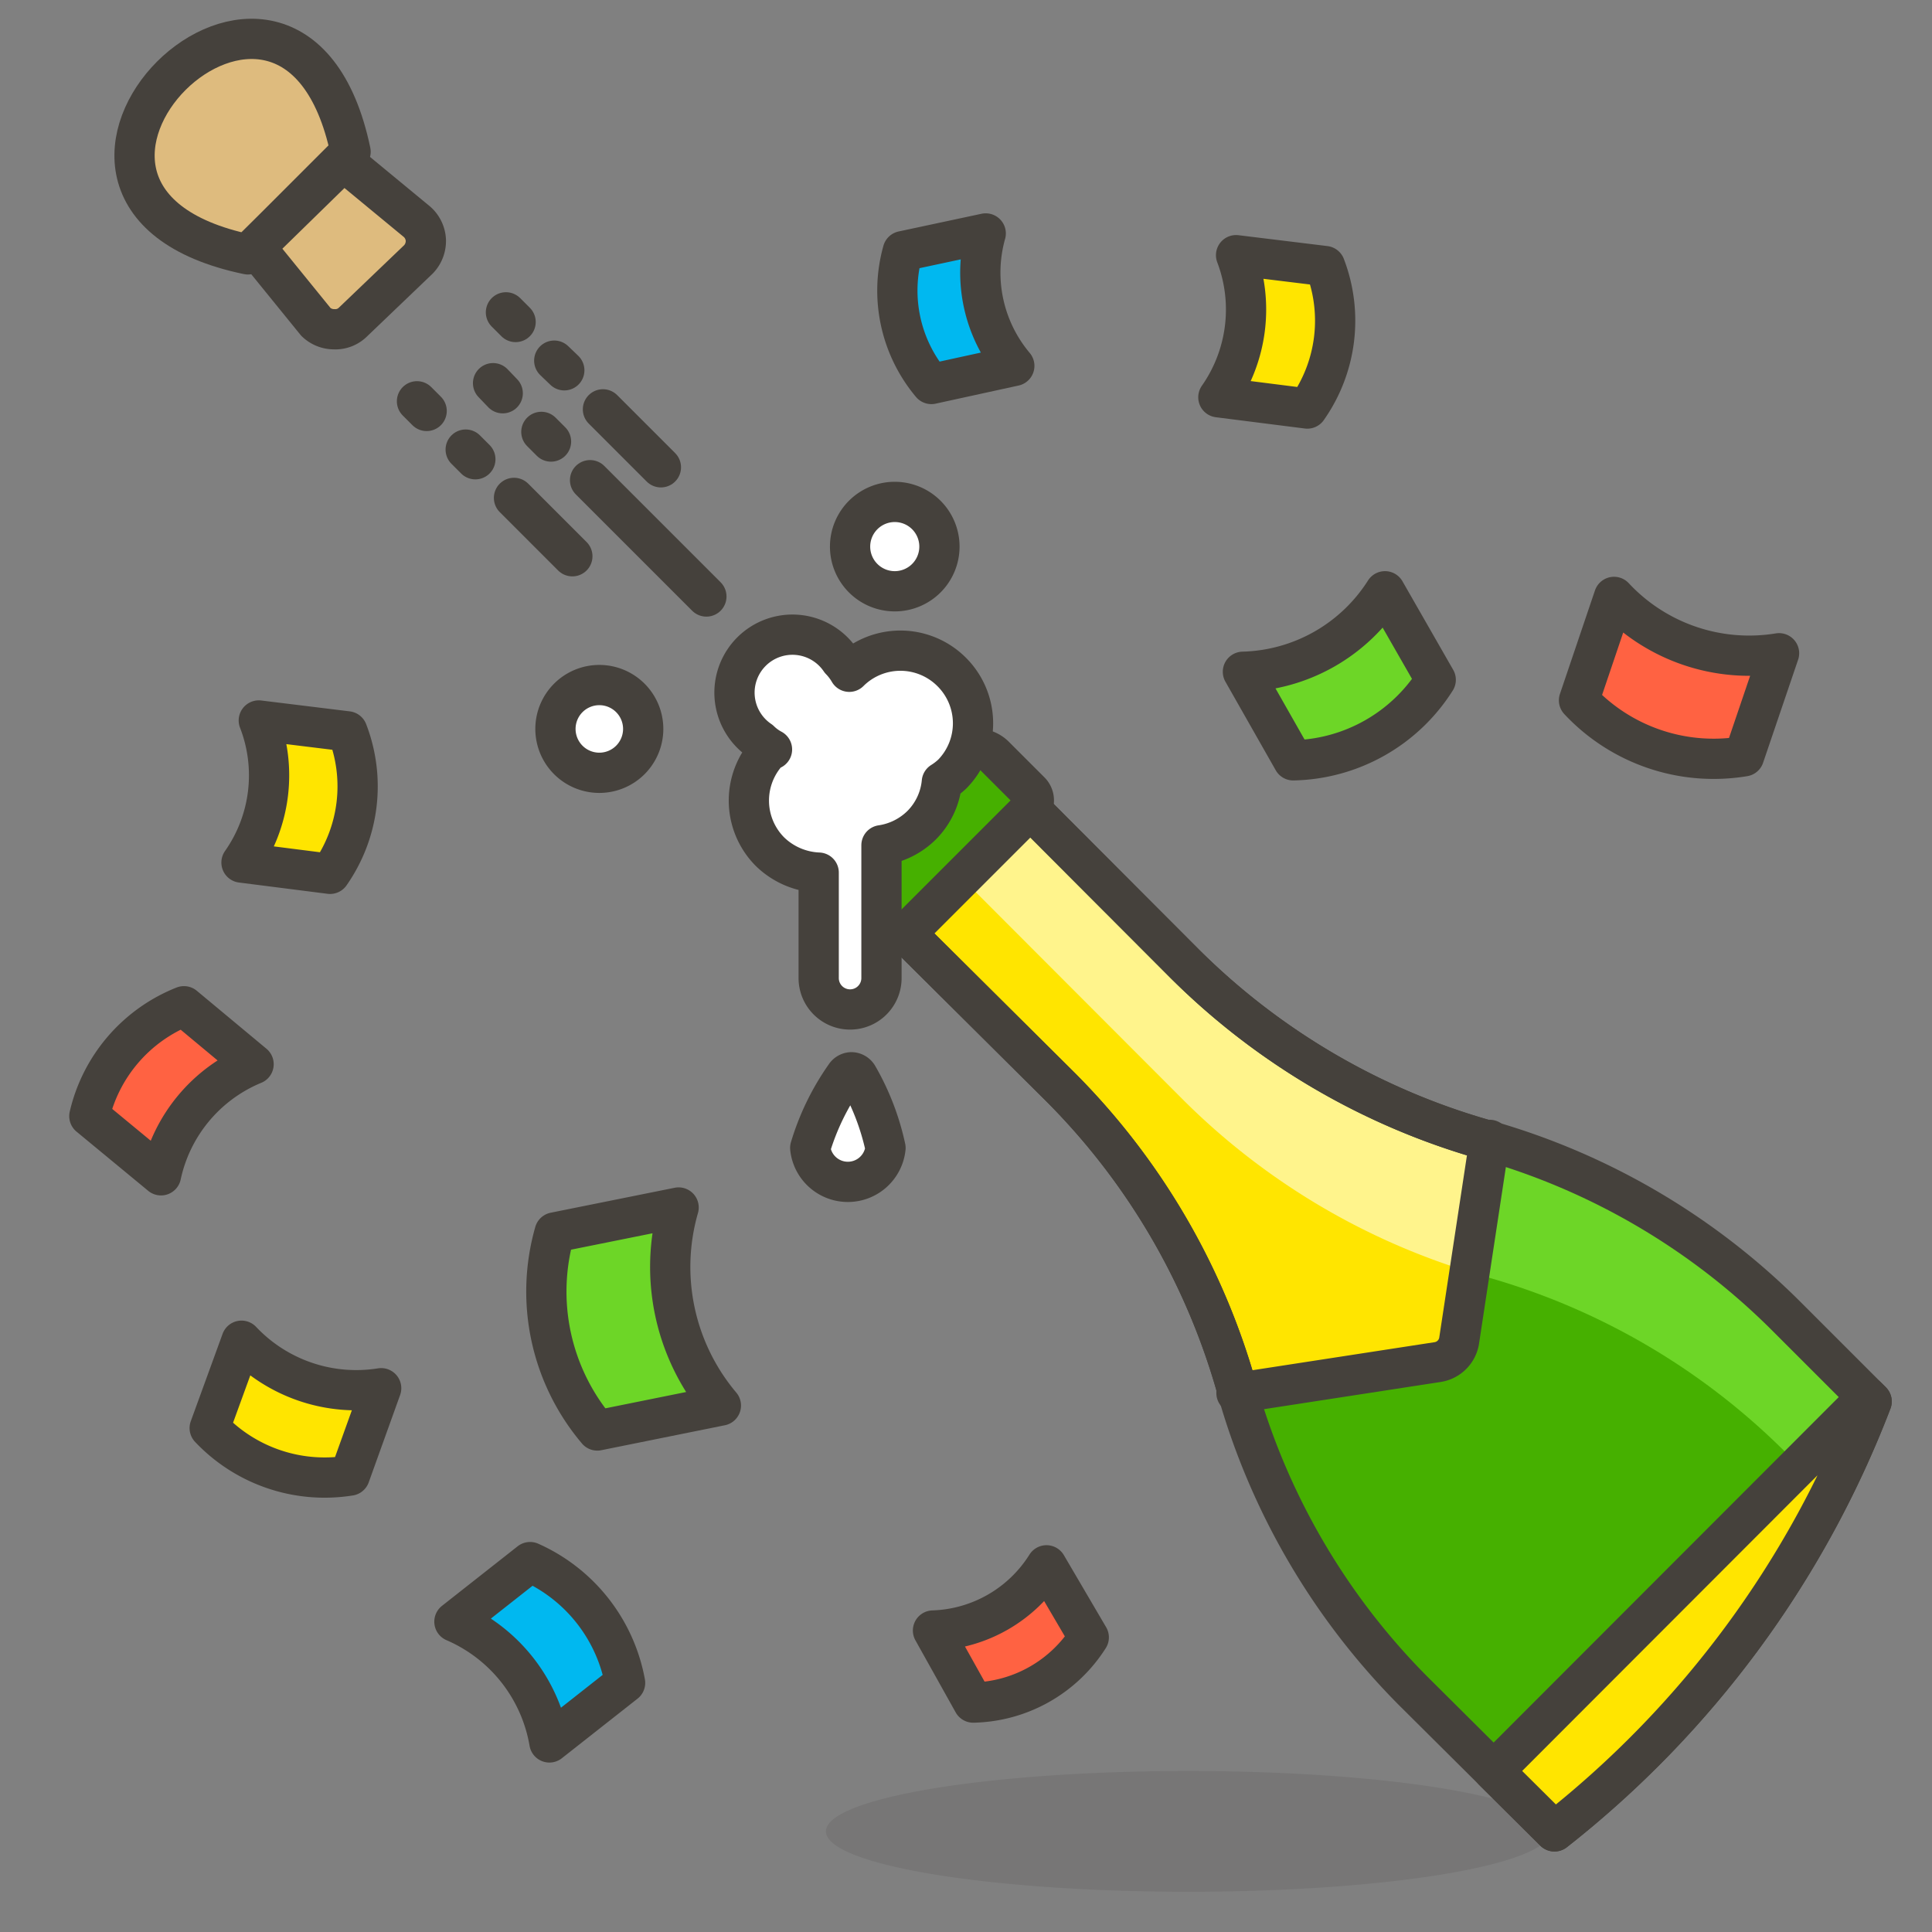
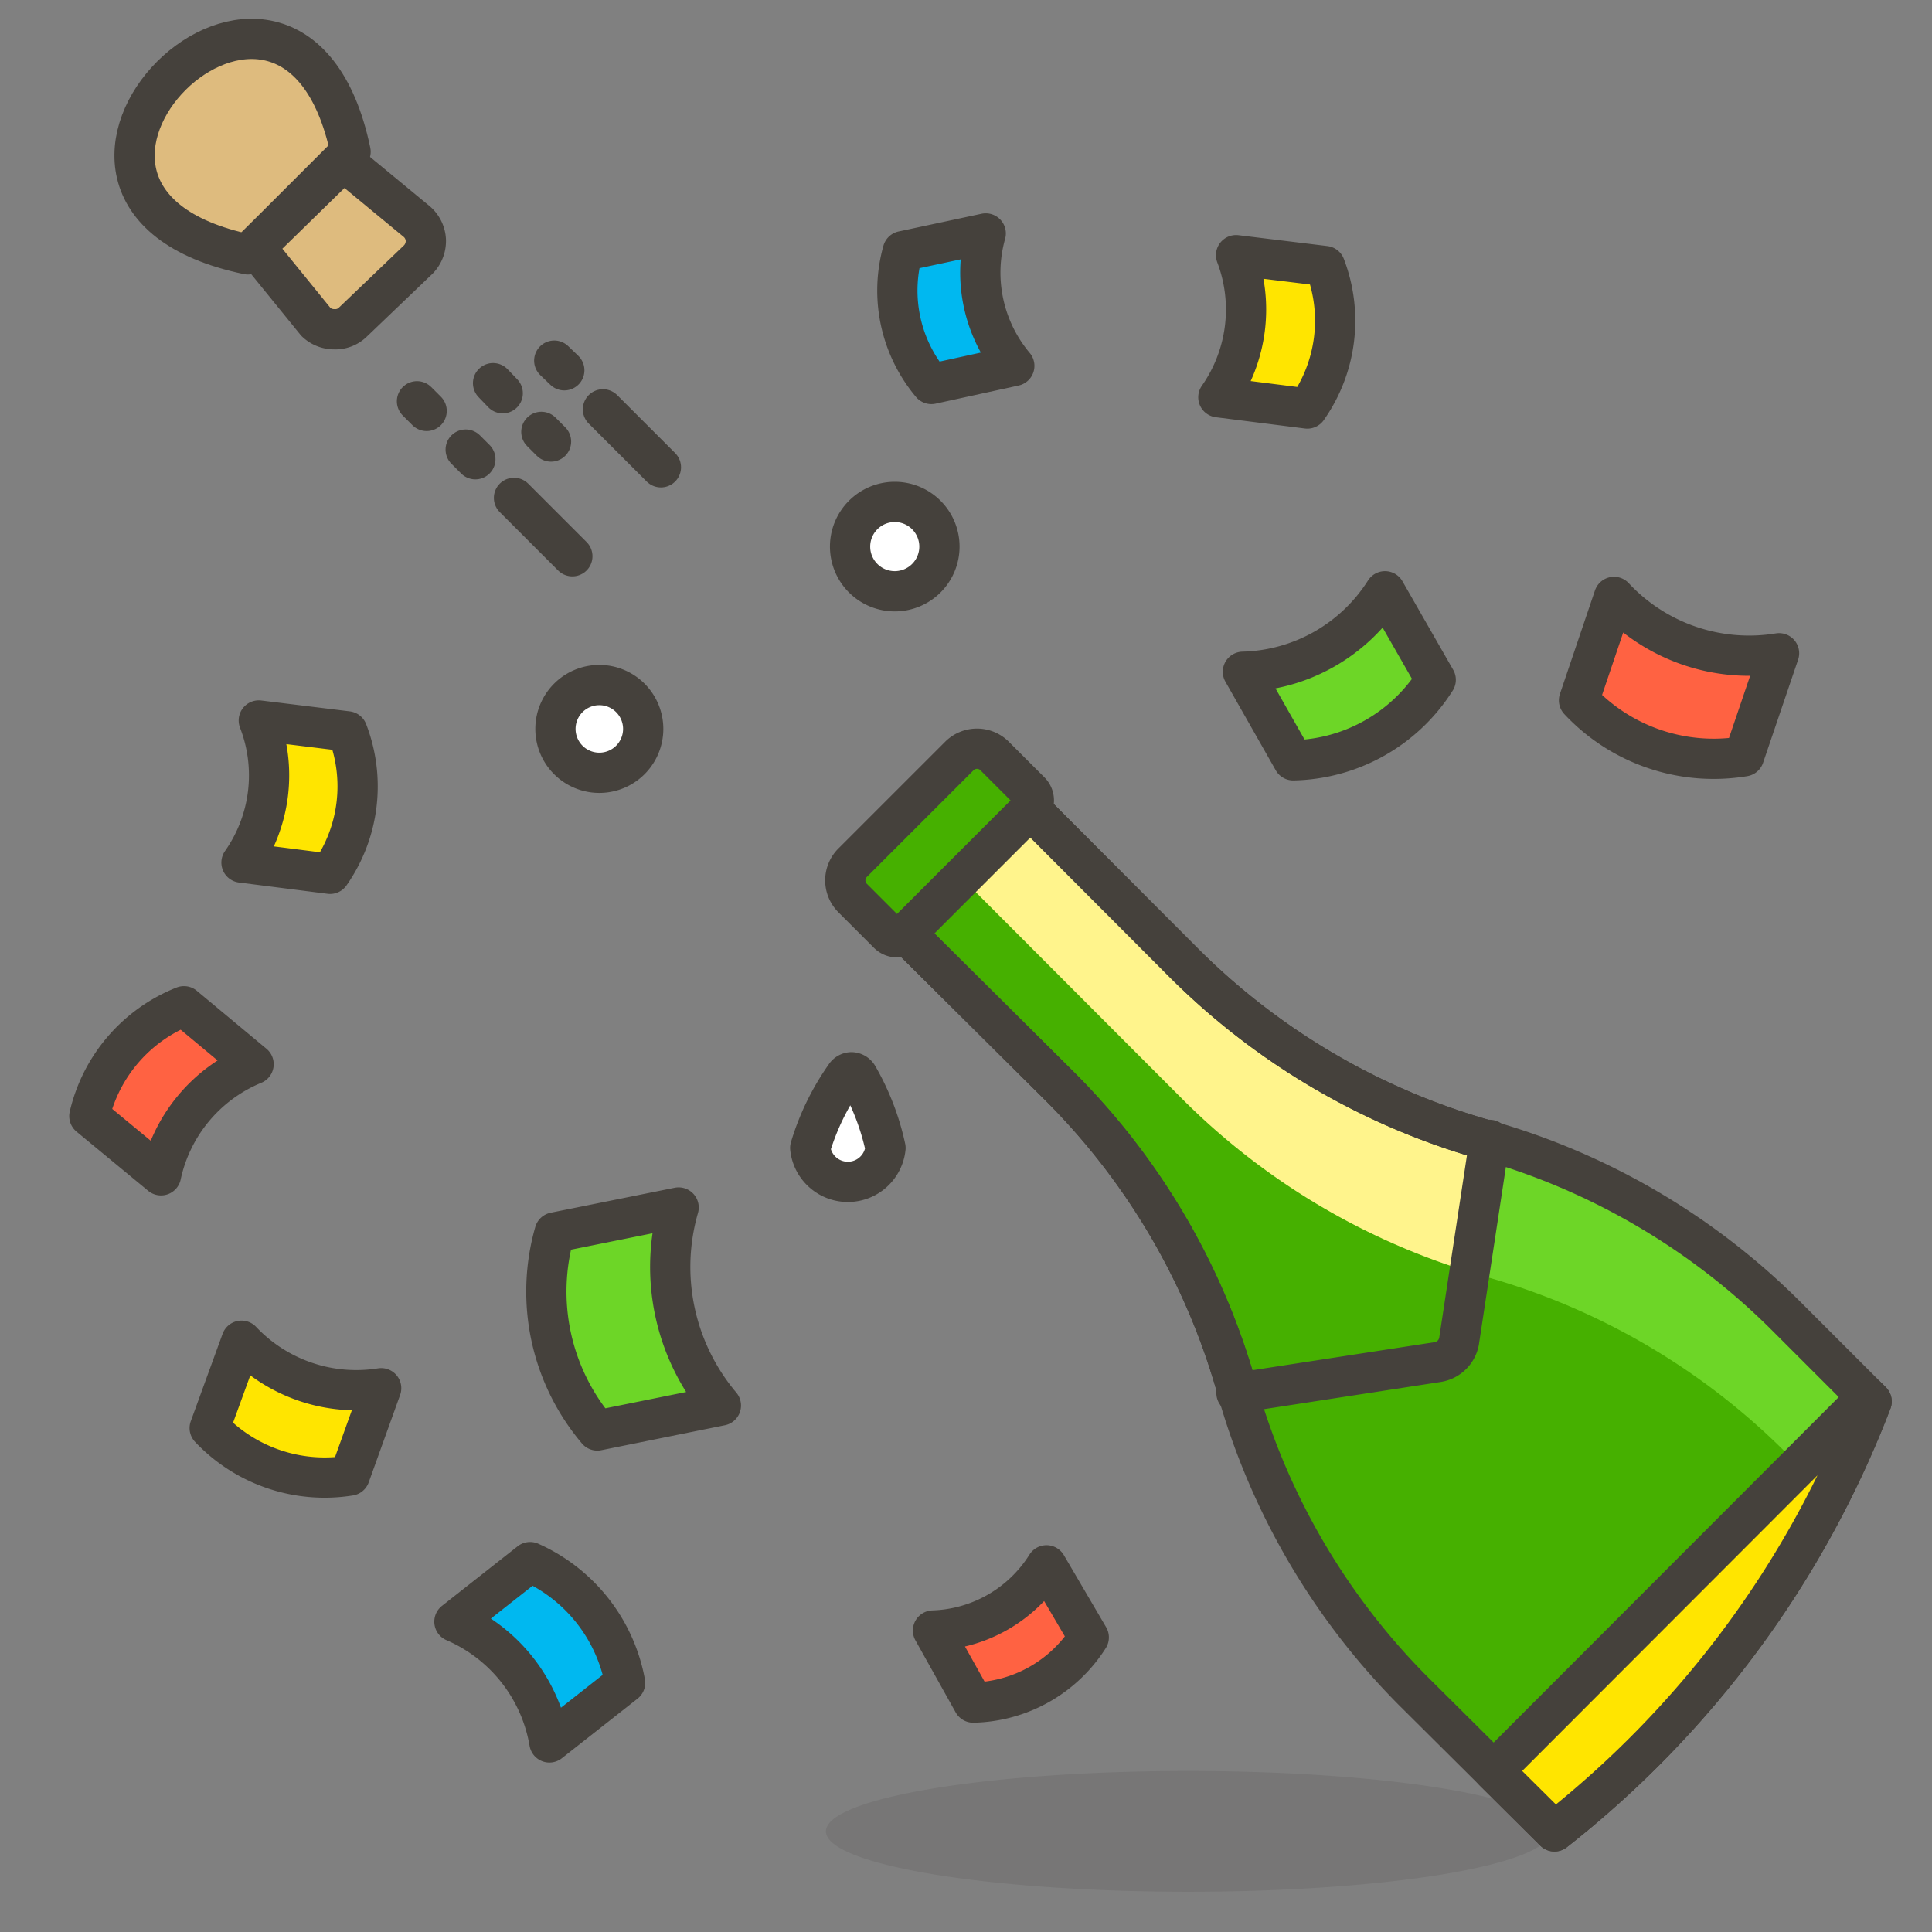
<svg xmlns="http://www.w3.org/2000/svg" viewBox="0 0 48 48">
  <rect x="0" y="0" width="48" height="48" fill="#808080" stroke="none" />
  <path d="M20.520 45.500 A9 1.5 0 1 0 38.520 45.500 A9 1.5 0 1 0 20.520 45.500 Z" fill="#45413c" opacity=".15" />
  <path d="M38.62,45.5A24.92,24.92,0,0,0,46.5,34.82L44.38,32.7a17.18,17.18,0,0,0-7.47-4.38,17.26,17.26,0,0,1-7.48-4.38l-4.71-4.72-3.09,3.1L26.34,27a17.18,17.18,0,0,1,4.38,7.47A17.26,17.26,0,0,0,35.1,42Z" fill="#46b000" />
  <path d="M29.43,27.34a17.26,17.26,0,0,0,7.48,4.38,17.09,17.09,0,0,1,7.47,4.38l1.06,1.06a24.73,24.73,0,0,0,1.05-2.35L44.38,32.7a17.18,17.18,0,0,0-7.47-4.38,17.26,17.26,0,0,1-7.48-4.38l-4.71-4.72L23,20.92Z" fill="#6dd627" />
-   <path d="M36.91,28.32a17.26,17.26,0,0,1-7.48-4.38l-4.71-4.72-3.09,3.1L26.34,27a17.18,17.18,0,0,1,4.38,7.47s0,.1,0,.14l5-.77a.64.64,0,0,0,.53-.52l.76-5Z" fill="#ffe500" />
  <path d="M36.54,31.61l.5-3.25-.13,0a17.26,17.26,0,0,1-7.48-4.38l-4.71-4.72L23,20.92l6.41,6.42A17.24,17.24,0,0,0,36.54,31.61Z" fill="#fff48c" />
  <path d="M36.91,28.32a17.26,17.26,0,0,1-7.48-4.38l-4.71-4.72-3.09,3.1L26.34,27a17.18,17.18,0,0,1,4.38,7.47s0,.1,0,.14l5-.77a.64.64,0,0,0,.53-.52l.76-5Z" fill="none" stroke="#45413c" stroke-linecap="round" stroke-linejoin="round" />
  <path d="M38.62,45.5A24.92,24.92,0,0,0,46.5,34.82L44.38,32.7a17.18,17.18,0,0,0-7.47-4.38,17.26,17.26,0,0,1-7.48-4.38l-4.71-4.72-3.09,3.1L26.34,27a17.18,17.18,0,0,1,4.38,7.47A17.26,17.26,0,0,0,35.1,42Z" fill="none" stroke="#45413c" stroke-linecap="round" stroke-linejoin="round" />
  <path d="M38.62,45.5A24.92,24.92,0,0,0,46.5,34.82l-.11-.11L37.11,44Z" fill="#ffe500" stroke="#45413c" stroke-linecap="round" stroke-linejoin="round" />
  <path d="M21.41,19.79h3.75a.62.62,0,0,1,.62.62v1.25a.31.31,0,0,1-.31.31H21.1a.31.31,0,0,1-.31-.31V20.41a.62.62,0,0,1,.62-.62Z" fill="#46b000" stroke="#45413c" stroke-linecap="round" stroke-linejoin="round" transform="translate(-7.95 22.58) rotate(-45)" />
  <path d="M22,28.52a.94.94,0,0,1-1.87,0A6.17,6.17,0,0,1,21,26.73a.19.19,0,0,1,.15-.09.19.19,0,0,1,.16.09A6.17,6.17,0,0,1,22,28.52Z" fill="#fff" />
  <path d="M22,28.52a.94.94,0,0,1-1.87,0A6.17,6.17,0,0,1,21,26.73a.19.19,0,0,1,.15-.09.19.19,0,0,1,.16.09A6.17,6.17,0,0,1,22,28.52Z" fill="none" stroke="#45413c" stroke-linecap="round" stroke-linejoin="round" />
  <path d="M35.67,16.89a4.29,4.29,0,0,1-3.54,2l-1.25-2.2a4.31,4.31,0,0,0,3.53-2Z" fill="#6dd627" stroke="#45413c" stroke-linecap="round" stroke-linejoin="round" />
  <path d="M27.05,40.68a3.49,3.49,0,0,1-2.87,1.62l-1-1.79A3.46,3.46,0,0,0,26,38.89Z" fill="#ff6242" stroke="#45413c" stroke-linecap="round" stroke-linejoin="round" />
  <path d="M32.92,6.61a3.79,3.79,0,0,1-.44,3.54l-2.21-.28a3.8,3.8,0,0,0,.44-3.53Z" fill="#ffe500" stroke="#45413c" stroke-linecap="round" stroke-linejoin="round" />
  <path d="M8.63,18.17a3.79,3.79,0,0,1-.43,3.54L6,21.43a3.77,3.77,0,0,0,.43-3.53Z" fill="#ffe500" stroke="#45413c" stroke-linecap="round" stroke-linejoin="round" />
  <path d="M23.14,9.54a3.61,3.61,0,0,1-.71-3.3l2.06-.44a3.6,3.6,0,0,0,.71,3.29Z" fill="#00b8f0" stroke="#45413c" stroke-linecap="round" stroke-linejoin="round" />
  <path d="M14.84,35.54a5.34,5.34,0,0,1-1.06-4.92L16.86,30a5.34,5.34,0,0,0,1.05,4.92Z" fill="#6dd627" stroke="#45413c" stroke-linecap="round" stroke-linejoin="round" />
  <path d="M13.17,38.81a4.09,4.09,0,0,1,2.36,3l-1.88,1.48a4,4,0,0,0-2.36-3Z" fill="#00b8f0" stroke="#45413c" stroke-linecap="round" stroke-linejoin="round" />
  <path d="M43.33,18.79a4.58,4.58,0,0,1-4.1-1.39l.87-2.57a4.59,4.59,0,0,0,4.1,1.4Z" fill="#ff6242" stroke="#45413c" stroke-linecap="round" stroke-linejoin="round" />
  <path d="M8.69,36.66a3.93,3.93,0,0,1-3.48-1.18L6,33.31a3.92,3.92,0,0,0,3.47,1.18Z" fill="#ffe500" stroke="#45413c" stroke-linecap="round" stroke-linejoin="round" />
  <path d="M2.22,27.73A3.88,3.88,0,0,1,4.57,25L6.3,26.44A3.86,3.86,0,0,0,4,29.2Z" fill="#ff6242" stroke="#45413c" stroke-linecap="round" stroke-linejoin="round" />
  <path d="M13.800 18.110 A1.090 1.090 0 1 0 15.980 18.110 A1.090 1.090 0 1 0 13.800 18.110 Z" fill="#fff" stroke="#45413c" stroke-linecap="round" stroke-linejoin="round" />
  <path d="M21.120 13.580 A1.110 1.110 0 1 0 23.340 13.580 A1.110 1.110 0 1 0 21.120 13.580 Z" fill="#fff" stroke="#45413c" stroke-linecap="round" stroke-linejoin="round" />
  <path d="M8.71,3.77,6.16,6.32C-.85,4.86,7.25-3.21,8.71,3.77Z" fill="#debb7e" stroke="#45413c" stroke-linecap="round" stroke-linejoin="round" />
  <path d="M8.53,4l1.83,1.51a.65.65,0,0,1,.22.45.66.66,0,0,1-.18.48L8.77,8a.62.62,0,0,1-.47.18A.65.65,0,0,1,7.85,8L6.34,6.14Z" fill="#debb7e" stroke="#45413c" stroke-linecap="round" stroke-linejoin="round" />
-   <path d="M17.55 14.82L14.66 11.93" fill="none" stroke="#45413c" stroke-linecap="round" stroke-linejoin="round" />
  <path d="M16.42 11.61L14.98 10.17" fill="none" stroke="#45413c" stroke-linecap="round" stroke-linejoin="round" />
  <path d="M14.02 9.2L13.77 8.96" fill="none" stroke="#45413c" stroke-linecap="round" stroke-linejoin="round" />
  <path d="M13.69 10.97L13.45 10.73" fill="none" stroke="#45413c" stroke-linecap="round" stroke-linejoin="round" />
-   <path d="M12.81 8L12.57 7.76" fill="none" stroke="#45413c" stroke-linecap="round" stroke-linejoin="round" />
  <path d="M14.22 13.82L12.77 12.37" fill="none" stroke="#45413c" stroke-linecap="round" stroke-linejoin="round" />
  <path d="M11.81 11.41L11.57 11.17" fill="none" stroke="#45413c" stroke-linecap="round" stroke-linejoin="round" />
  <path d="M10.6 10.21L10.36 9.97" fill="none" stroke="#45413c" stroke-linecap="round" stroke-linejoin="round" />
  <path d="M12.49 9.77L12.25 9.52" fill="none" stroke="#45413c" stroke-linecap="round" stroke-linejoin="round" />
-   <path d="M23.64,16.69a1.8,1.8,0,0,0-2.54,0l0,0a1.48,1.48,0,0,0-.22-.29,1.44,1.44,0,1,0-2,2,1.29,1.29,0,0,0,.3.22l-.05,0a1.8,1.8,0,0,0,0,2.54,1.84,1.84,0,0,0,1.21.52V24.3a.78.78,0,0,0,1.56,0V21a1.79,1.79,0,0,0,1-.5,1.75,1.75,0,0,0,.5-1.07,1.64,1.64,0,0,0,.26-.2A1.8,1.8,0,0,0,23.64,16.69Z" fill="#fff" stroke="#45413c" stroke-linecap="round" stroke-linejoin="round" />
</svg>